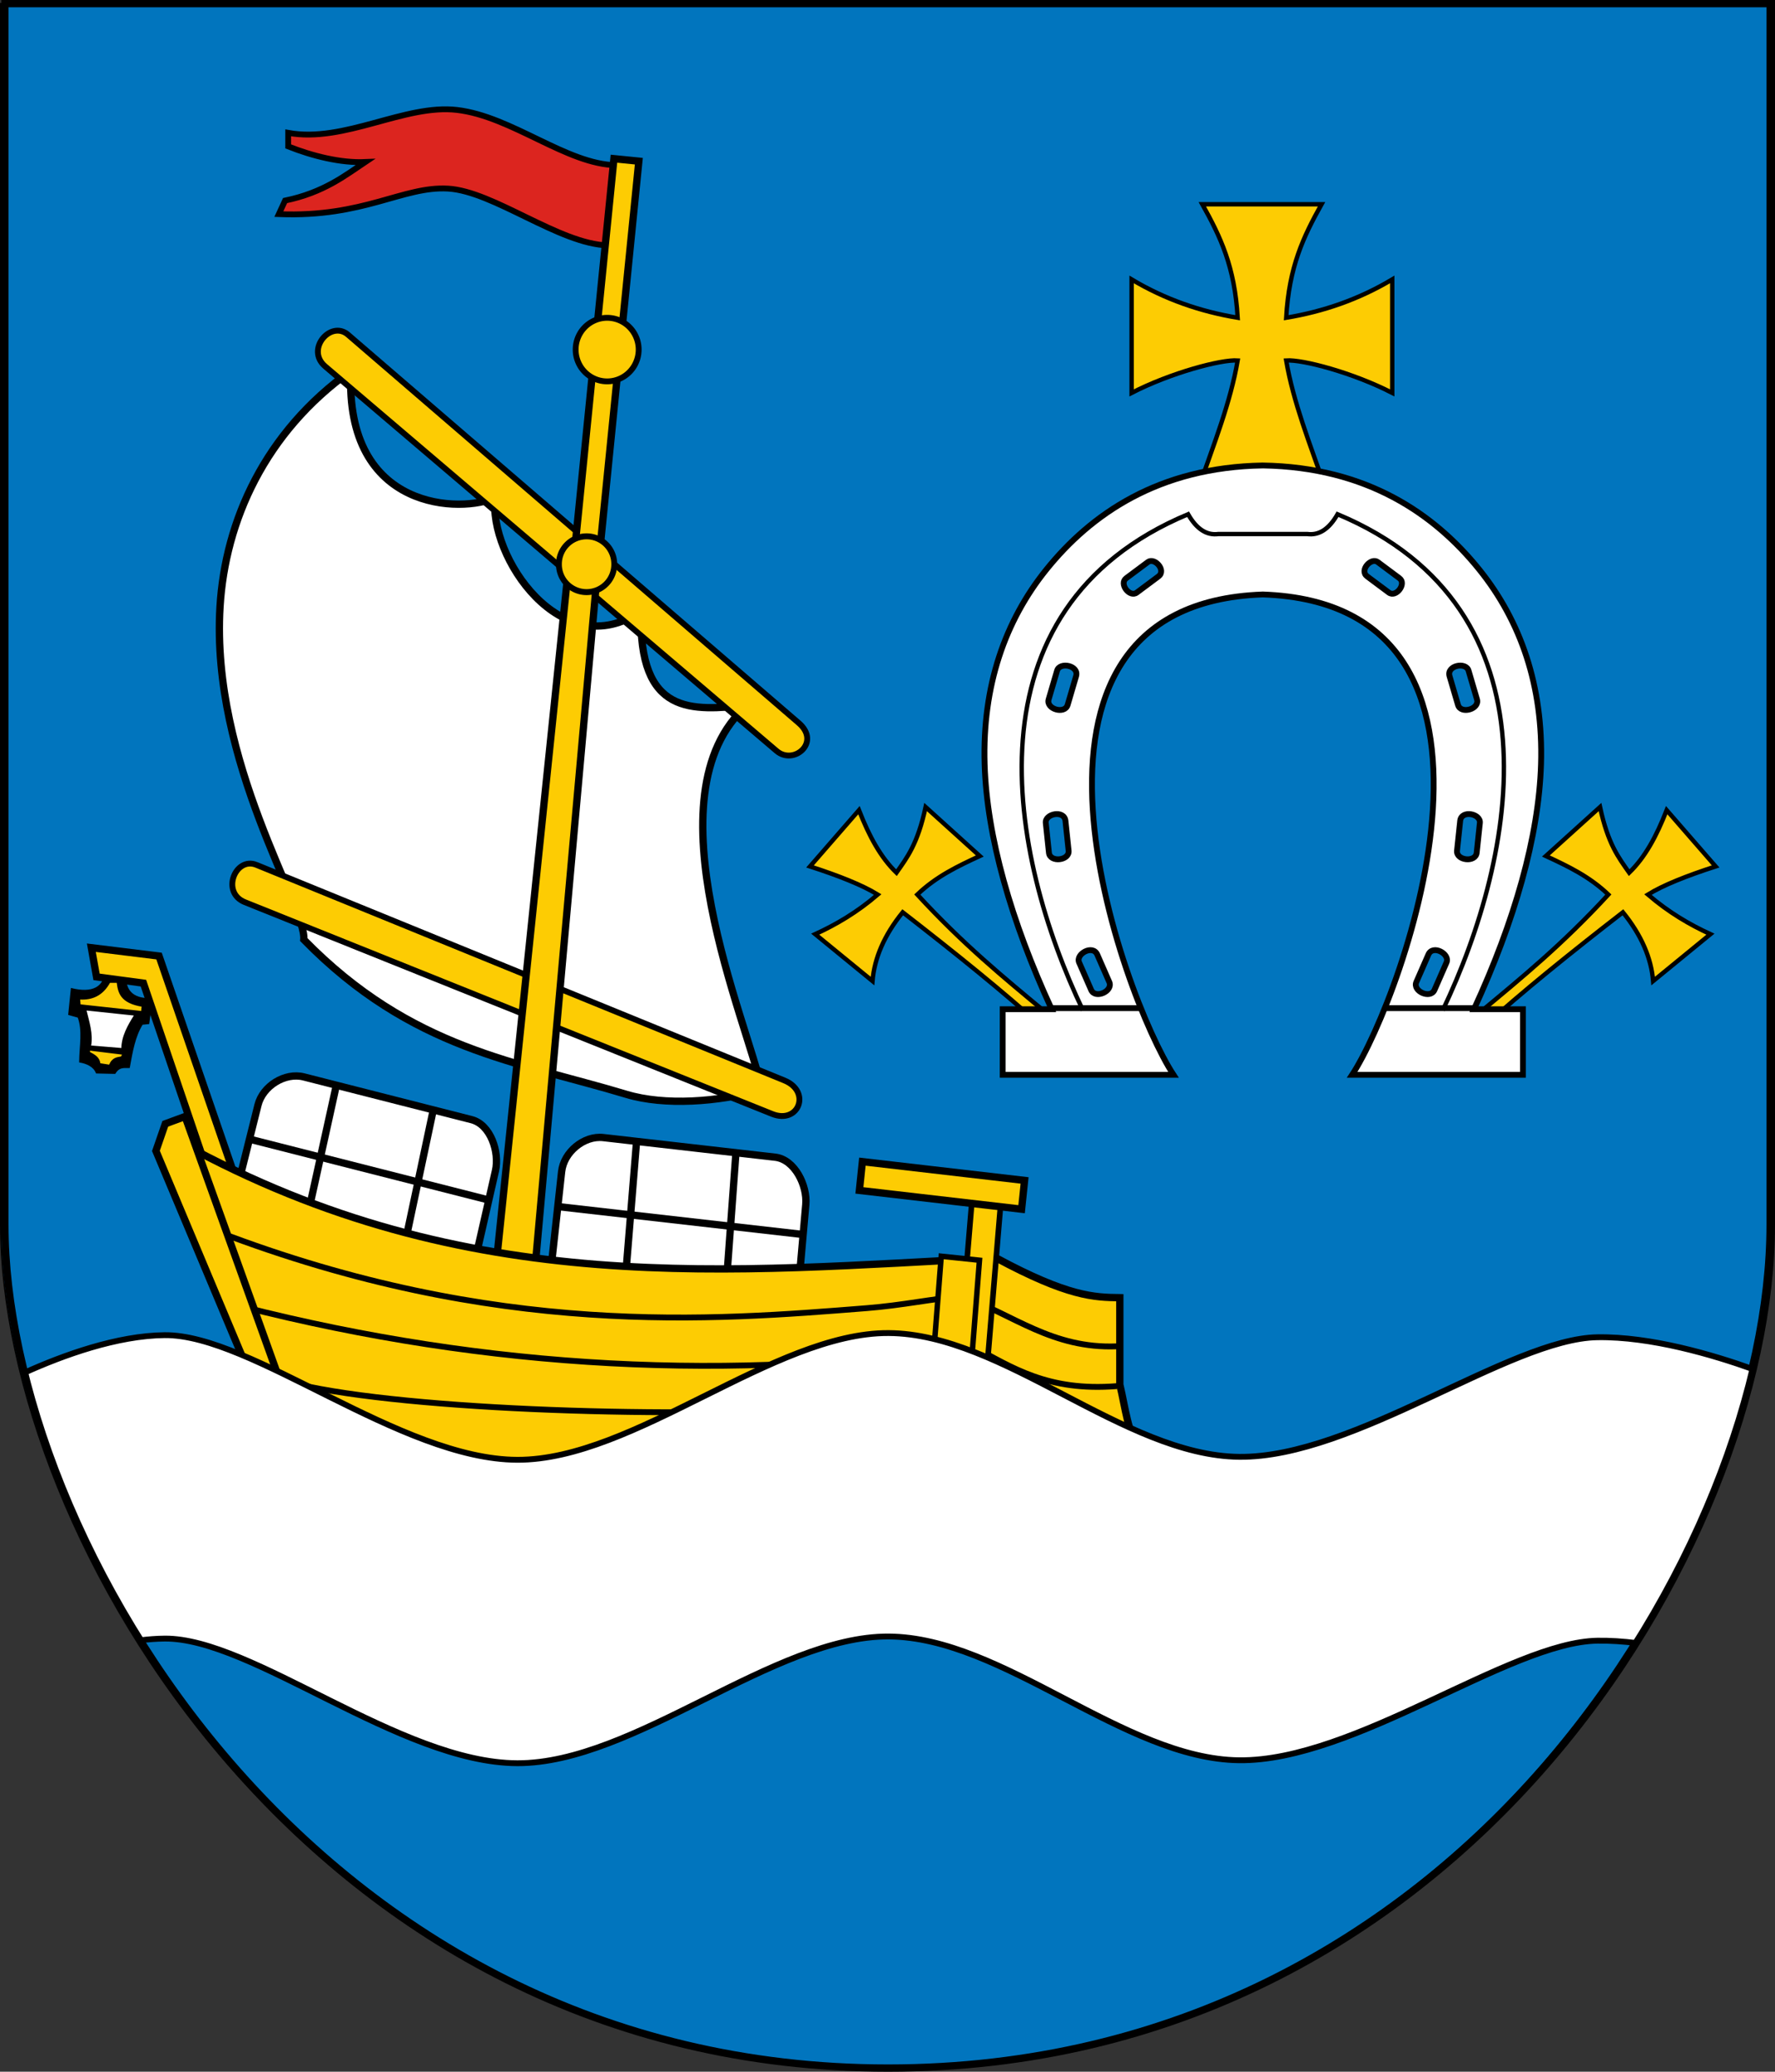
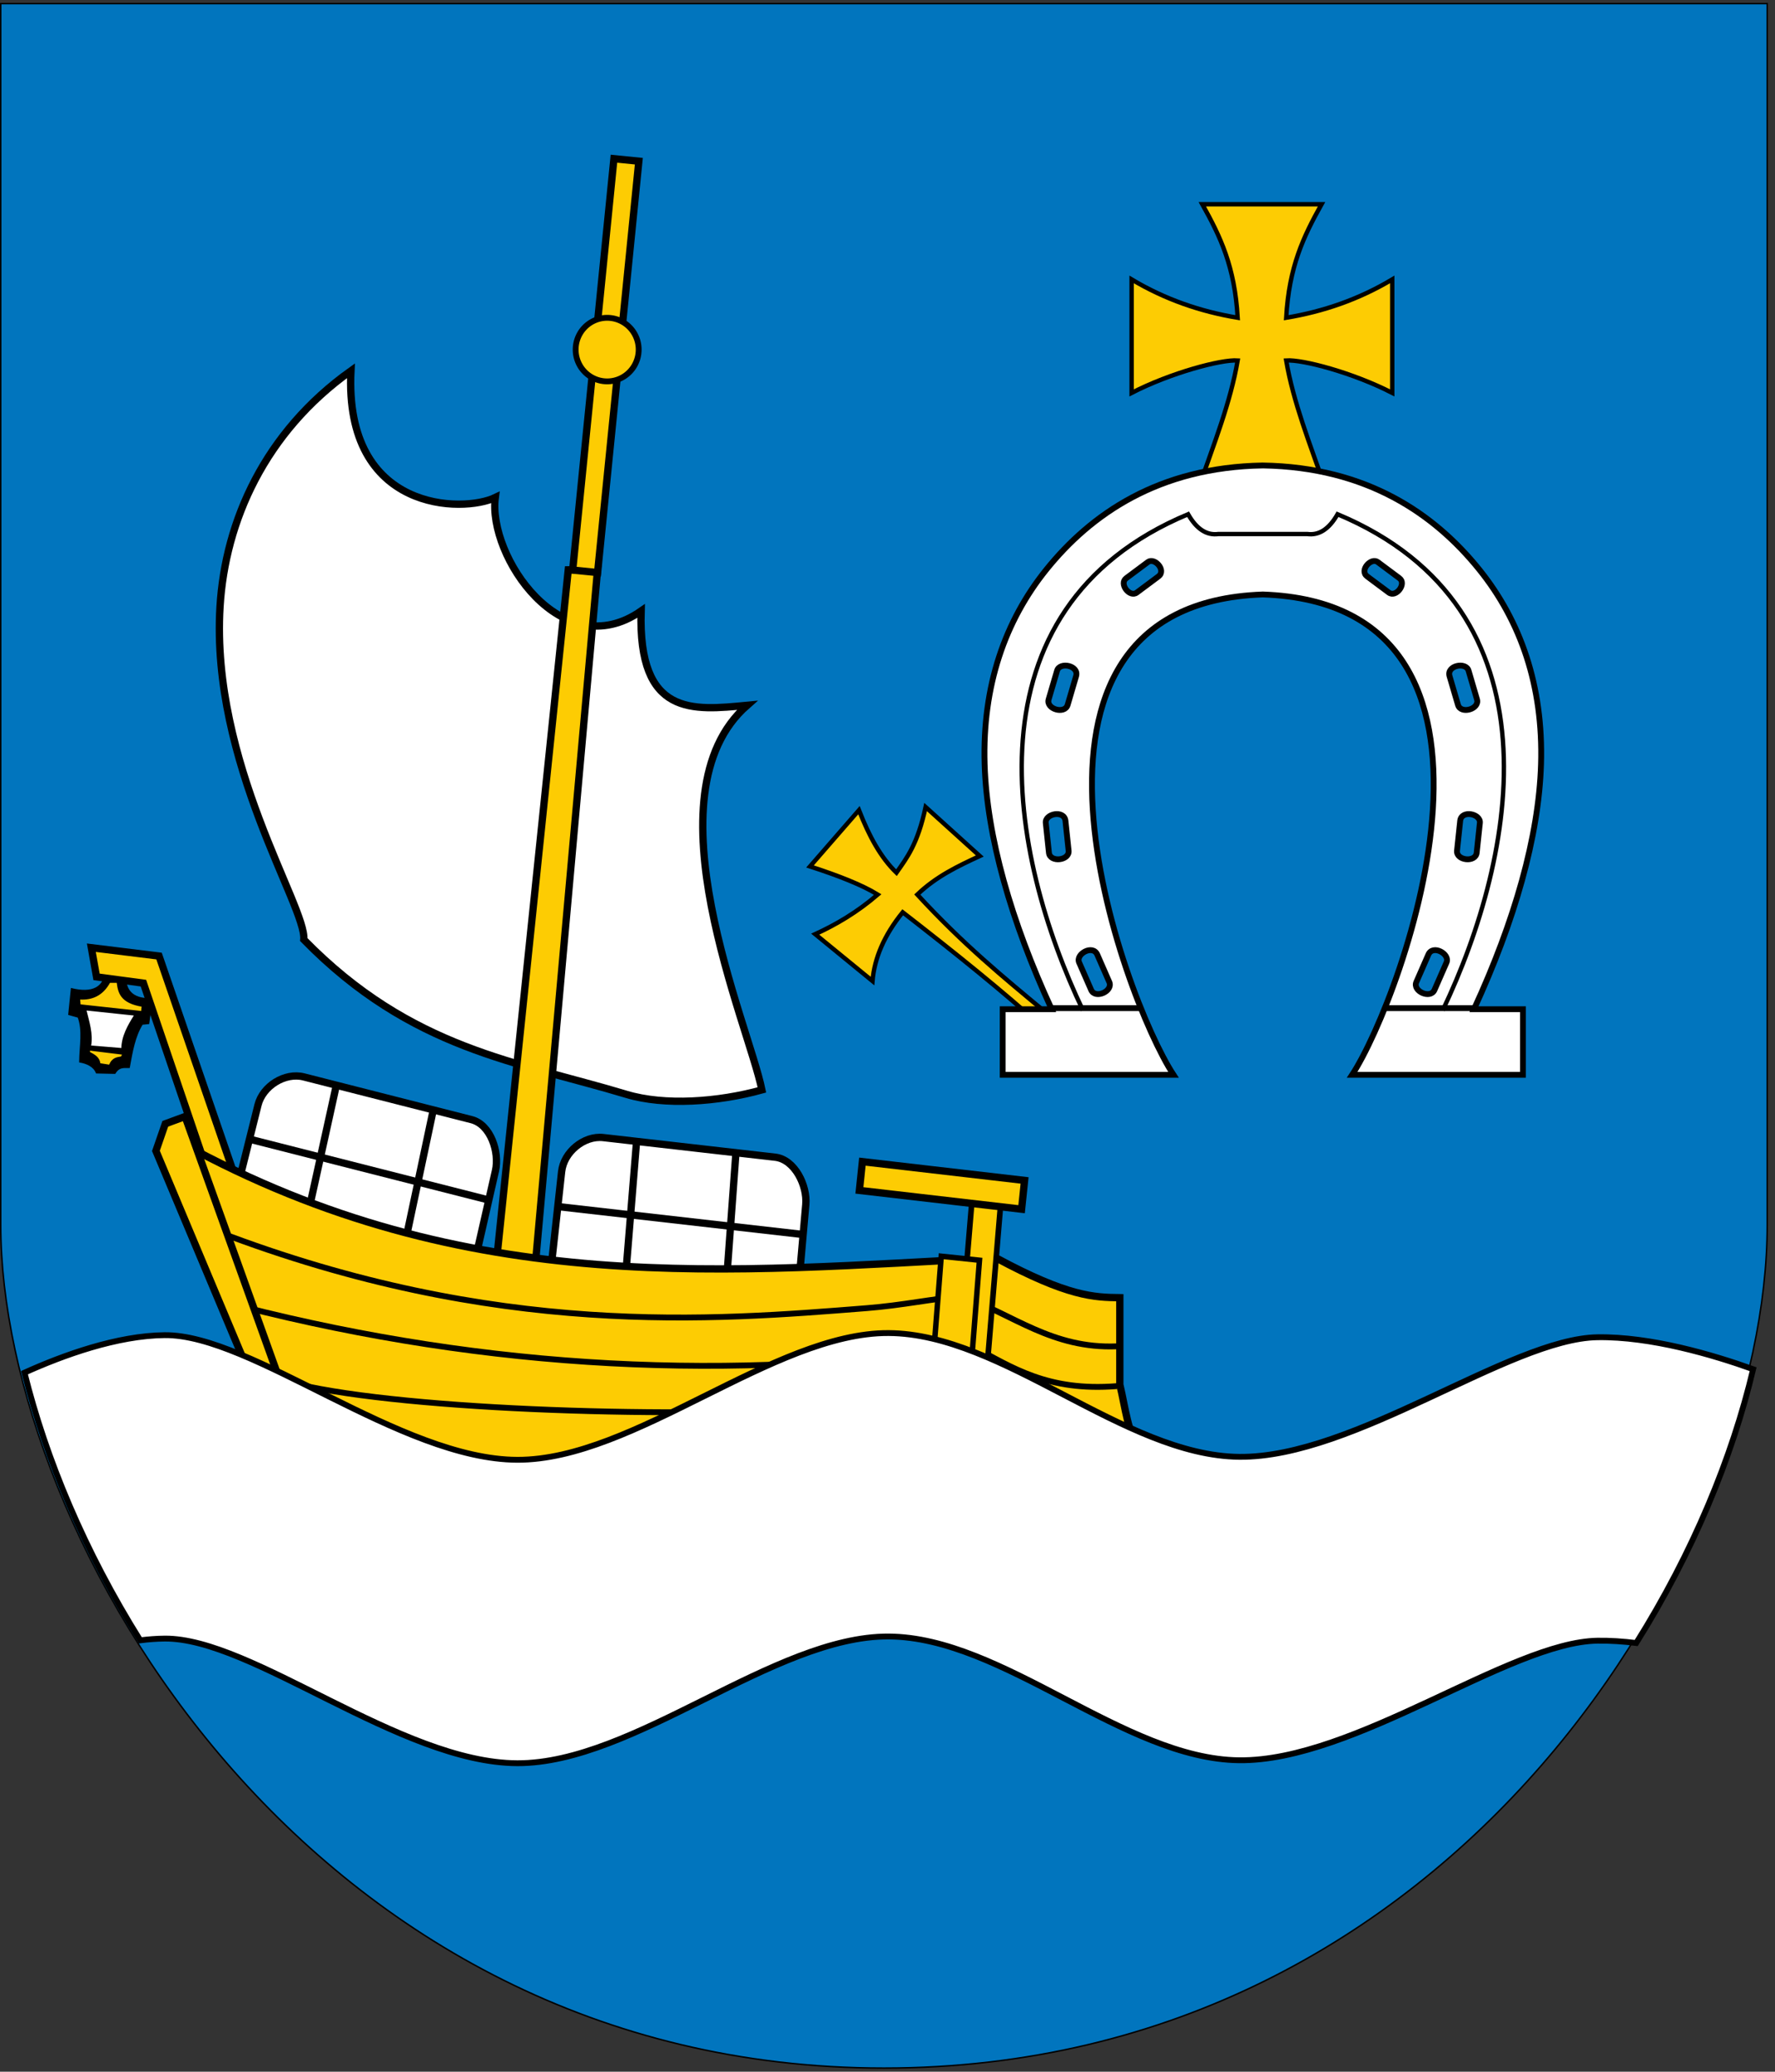
<svg xmlns="http://www.w3.org/2000/svg" xmlns:ns1="http://sodipodi.sourceforge.net/DTD/sodipodi-0.dtd" xmlns:ns2="http://www.inkscape.org/namespaces/inkscape" version="1.0" width="1217.286" height="1420.143" id="svg2" ns1:docname="POL_gmina_Jarosław_COA.svg" ns2:version="1.1.2 (b8e25be833, 2022-02-05)">
  <rect width="100%" height="100%" fill="#333333" stroke="none" />
  <defs id="defs4" />
  <g transform="translate(237.643,130.138)" id="layer2" style="display:inline">
    <path d="M -237.143,-127.638 H 974.286 v 837.143 c 0,217.16 -210.82,577.954 -605.714,578 -394.897,0.046 -605.714,-365.705 -605.714,-578 z" id="rect3450" style="display:inline;fill:#0175be;fill-opacity:1;fill-rule:evenodd;stroke:#000000;stroke-width:1;stroke-linecap:round;stroke-linejoin:miter;stroke-miterlimit:4;stroke-dasharray:none;stroke-opacity:1" />
    <path d="m 584.878,202.824 h 85.797 c -9.967,-28.621 -21.378,-57.242 -26.264,-85.863 11.263,-0.792 45.831,8.396 72.731,22.223 V 61.403 c -22.845,13.649 -47.193,22.04 -72.731,26.264 2.004,-35.043 11.768,-55.416 24.244,-77.782 H 586.899 C 599.375,32.25 609.138,52.624 611.142,87.667 585.604,83.443 561.257,75.052 538.411,61.403 v 77.782 c 26.9,-13.827 61.468,-23.015 72.731,-22.223 -4.886,28.621 -16.297,57.242 -26.264,85.863 z" id="path3400" style="fill:#fdcc03;fill-opacity:1;fill-rule:evenodd;stroke:#000000;stroke-width:3;stroke-linecap:butt;stroke-linejoin:miter;stroke-miterlimit:4;stroke-dasharray:none;stroke-opacity:1" />
    <path d="m 478.571,563.076 c -27.881,-23.168 -55.564,-45.739 -87.143,-80 13.055,-12.502 27.94,-19.513 42.857,-26.429 l -37.143,-33.571 c -5.457,25.392 -12.674,34.562 -20,45 -10.835,-10.473 -18.657,-24.829 -25.714,-42.857 l -33.571,38.571 c 19.803,6.399 36.111,12.883 46.429,19.286 C 350,495.333 335.714,503.658 321.429,510.219 l 39.286,32.143 c 1.301,-15.714 7.985,-31.429 20.714,-47.143 36.242,28.068 69.673,55.012 96.429,79.286" id="path3409" style="fill:#fdcc03;fill-opacity:1;fill-rule:evenodd;stroke:#000000;stroke-width:3;stroke-linecap:butt;stroke-linejoin:miter;stroke-miterlimit:4;stroke-dasharray:none;stroke-opacity:1" />
-     <path d="m 778.214,563.076 c 27.881,-23.168 55.564,-45.739 87.143,-80 -13.055,-12.502 -27.94,-19.513 -42.857,-26.429 l 37.143,-33.571 c 5.457,25.392 12.674,34.562 20,45 10.835,-10.473 18.657,-24.829 25.714,-42.857 l 33.571,38.571 c -19.803,6.399 -36.111,12.883 -46.429,19.286 14.286,12.256 28.571,20.582 42.857,27.143 l -39.286,32.143 c -1.301,-15.714 -7.985,-31.429 -20.714,-47.143 -36.242,28.068 -69.673,55.012 -96.429,79.286" id="path3426" style="fill:#fdcc03;fill-opacity:1;fill-rule:evenodd;stroke:#000000;stroke-width:3;stroke-linecap:butt;stroke-linejoin:miter;stroke-miterlimit:4;stroke-dasharray:none;stroke-opacity:1" />
    <path d="m 741.936,524.19 -8.255,18.843 c -2.75,6.278 9.632,11.835 12.431,5.446 l 8.255,-18.843 c 2.566,-5.858 -9.361,-12.453 -12.431,-5.446 z m 21.81,-91.667 -2.17,20.457 c -0.723,6.816 12.76,8.368 13.496,1.431 l 2.17,-20.457 c 0.675,-6.36 -12.689,-9.039 -13.496,-1.431 z m -7.293,-99.16 5.799,19.737 c 1.932,6.576 14.987,2.867 13.021,-3.826 l -5.799,-19.737 c -1.803,-6.136 -15.178,-3.515 -13.021,3.826 z M 556.848,264.975 541.983,276.052 c -4.953,3.691 -12.348,-6.052 -7.307,-9.808 l 14.866,-11.077 c 4.622,-3.444 12.836,5.689 7.307,9.808 z m -56.516,68.388 -5.799,19.737 c -1.932,6.576 -14.987,2.867 -13.021,-3.826 l 5.799,-19.737 c 1.803,-6.136 15.178,-3.515 13.021,3.826 z m -7.293,99.16 2.17,20.457 c 0.723,6.816 -12.76,8.368 -13.496,1.431 l -2.17,-20.457 c -0.675,-6.36 12.689,-9.039 13.496,-1.431 z m 21.81,91.667 8.255,18.843 c 2.75,6.278 -9.632,11.835 -12.431,5.446 l -8.255,-18.843 c -2.566,-5.858 9.361,-12.453 12.431,-5.446 z M 628.393,188.934 c 71.388,1.157 117.816,33.288 148.53,71.457 28.232,35.086 43.895,79.643 42.257,133.367 -1.516,49.7 -18.148,107.451 -45.965,167.891 h 33.571 v 45 H 689.643 c 34.801,-53.258 133.281,-322.55 -61.25,-329.286 -194.531,6.736 -96.051,276.028 -61.25,329.286 H 450 v -45 h 33.571 c -27.817,-60.44 -44.449,-118.19 -45.965,-167.891 -1.639,-53.723 14.024,-98.281 42.257,-133.367 30.713,-38.169 77.142,-70.3 148.53,-71.457 z m 71.544,76.041 14.866,11.077 c 4.953,3.691 12.348,-6.052 7.307,-9.808 l -14.866,-11.077 c -4.622,-3.444 -12.836,5.689 -7.307,9.808 z" id="path3432" style="fill:#ffffff;fill-opacity:1;fill-rule:evenodd;stroke:#000000;stroke-width:4;stroke-linecap:round;stroke-linejoin:miter;stroke-miterlimit:4;stroke-opacity:1" />
    <path d="m 3.03,124.032 c -59.152,42.154 -86.238,103.18 -89.774,161.632 -6.489,107.273 59.434,205.979 57.449,228.287 74.029,75.673 146.5,83.531 221.223,106.066 26.251,7.917 62.734,5.304 92.934,-3.03 -9.078,-44.884 -79.899,-202.448 -10.102,-263.65 -37.233,3.563 -74.894,7.953 -72.731,-64.65 C 147.766,326.497 96.849,251.099 102.025,210.905 80.212,221.462 -1.73,221.483 3.03,124.032 Z" id="path2524" style="fill:#ffffff;fill-rule:evenodd;stroke:#000000;stroke-width:5;stroke-linecap:butt;stroke-linejoin:miter;stroke-miterlimit:4;stroke-dasharray:none;stroke-opacity:1" />
-     <path d="M 1.01,99.283 310.117,365.458 c 15.436,13.292 -3.442,29.165 -15.152,19.193 L -14.647,121.002 C -28.339,109.342 -10.774,89.135 1.01,99.283 Z" id="path3340" style="fill:#fdcc03;fill-opacity:1;fill-rule:evenodd;stroke:#000000;stroke-width:4;stroke-linecap:butt;stroke-linejoin:miter;stroke-miterlimit:4;stroke-dasharray:none;stroke-opacity:1" />
-     <path d="M -61.761,462.735 300.192,610.46 c 18.747,7.651 9.822,30.275 -8.268,23.013 L -69.706,488.303 c -16.689,-6.7 -6.454,-31.445 7.944,-25.568 z" id="path3342" style="fill:#fdcc03;fill-opacity:1;fill-rule:evenodd;stroke:#000000;stroke-width:4;stroke-linecap:butt;stroke-linejoin:miter;stroke-miterlimit:4;stroke-dasharray:none;stroke-opacity:1" />
    <path d="m 177.231,244.056 19.987,-2.312 5.131,498.107 -27.023,3.015 z" transform="rotate(5.71)" id="rect3338" style="fill:#fdcc03;fill-opacity:1;fill-rule:evenodd;stroke:#000000;stroke-width:5;stroke-linecap:round;stroke-linejoin:miter;stroke-miterlimit:4;stroke-opacity:1" />
-     <path d="m 185,-16.924 -5.714,55 C 145.847,37.211 100.908,0.951 69.643,-0.852 38.734,-2.635 12.024,19.02 -46.429,16.648 l 4.286,-9.286 c 26.522,-5.484 41.294,-17.283 55,-26.429 C -3.81,-18.297 -23.333,-23.151 -40,-29.781 V -39.066 C -1.529,-32.013 39.937,-58.943 75.714,-54.781 113.473,-50.388 151.069,-17.332 185,-16.924 Z" id="path3344" style="fill:#dc251f;fill-opacity:1;fill-rule:evenodd;stroke:#000000;stroke-width:4;stroke-linecap:butt;stroke-linejoin:miter;stroke-miterlimit:4;stroke-dasharray:none;stroke-opacity:1" />
    <path d="m -78.571,698.791 17.857,-71.429 c 3.27,-13.082 18.551,-22.565 31.429,-19.286 l 115,29.286 c 13.157,3.351 19.309,22.35 16.429,35 l -16.429,72.143 z" id="path3355" style="fill:#ffffff;fill-rule:evenodd;stroke:#000000;stroke-width:5;stroke-linecap:butt;stroke-linejoin:miter;stroke-miterlimit:4;stroke-dasharray:none;stroke-opacity:1" />
    <path d="m -7.143,614.505 -20,90.714 66.429,20.714 20,-94.286" id="path3357" style="fill:none;fill-rule:evenodd;stroke:#000000;stroke-width:5;stroke-linecap:butt;stroke-linejoin:miter;stroke-miterlimit:4;stroke-dasharray:none;stroke-opacity:1" />
    <path d="M -65.714,650.934 97.143,692.362" id="path3359" style="fill:none;fill-rule:evenodd;stroke:#000000;stroke-width:5;stroke-linecap:butt;stroke-linejoin:miter;stroke-miterlimit:4;stroke-dasharray:none;stroke-opacity:1" />
    <path d="m 139.49,746.206 8.024,-73.188 c 1.47,-13.404 15.326,-24.869 28.529,-23.362 l 117.906,13.449 c 13.49,1.539 22.157,19.531 21.015,32.454 l -6.512,73.703 z" id="path3361" style="fill:#ffffff;fill-rule:evenodd;stroke:#000000;stroke-width:5;stroke-linecap:butt;stroke-linejoin:miter;stroke-miterlimit:4;stroke-dasharray:none;stroke-opacity:1" />
    <path d="m 198.852,653.027 -7.537,92.587 68.621,11.532 7.053,-96.125" id="path3363" style="fill:none;fill-rule:evenodd;stroke:#000000;stroke-width:5;stroke-linecap:butt;stroke-linejoin:miter;stroke-miterlimit:4;stroke-dasharray:none;stroke-opacity:1" />
    <path d="m 145.75,697.049 166.966,19.002" id="path3365" style="fill:none;fill-rule:evenodd;stroke:#000000;stroke-width:5;stroke-linecap:butt;stroke-linejoin:miter;stroke-miterlimit:4;stroke-dasharray:none;stroke-opacity:1" />
    <path d="m -171.429,605.219 12.513,0.29 c 2.613,-4.16 5.13,-4.145 9.817,-4.029 2.009,-11.013 3.708,-21.11 8.936,-29.649 l 4.398,-0.456 2.272,-16.842 c -14.035,0.657 -19.949,-6.45 -17.63,-20.081 L -165,533.791 c -0.32,13.823 -9.919,17.248 -23.571,13.929 l -1.786,17.5 6.429,1.786 c 3.505,9.379 1.197,19.52 1.071,30.714 4.624,0.779 9.656,2.918 11.429,7.5 z" id="path3373" style="fill:#000000;fill-rule:evenodd;stroke:#000000;stroke-width:1px;stroke-linecap:butt;stroke-linejoin:miter;stroke-opacity:1" />
    <path d="M -76.429,676.648 -128.571,525.219 -175,519.505 l 3.571,20 32.143,4.286 46.429,136.429 z" id="path3367" style="fill:#fdcc03;fill-opacity:1;fill-rule:evenodd;stroke:#000000;stroke-width:5;stroke-linecap:butt;stroke-linejoin:miter;stroke-miterlimit:4;stroke-dasharray:none;stroke-opacity:1" />
    <path d="m -162.5,543.076 h 5.357 c 0.888,7.085 2.265,14.007 17.143,16.429 l -0.357,3.929 -42.5,-4.643 -0.357,-4.286 c 8.673,0.612 15.847,-2.526 20.714,-11.429 z" id="path3378" style="fill:#fdcc03;fill-opacity:1;fill-rule:evenodd;stroke:#000000;stroke-width:1px;stroke-linecap:butt;stroke-linejoin:miter;stroke-opacity:1" />
    <path d="m -145,565.576 -33.929,-3.571 c 2.015,8.333 4.824,16.667 3.214,25 l 21.786,1.786 c 0.026,-8.328 4.208,-15.825 8.929,-23.214 z" id="path3380" style="fill:#ffffff;fill-rule:evenodd;stroke:#000000;stroke-width:1px;stroke-linecap:butt;stroke-linejoin:miter;stroke-opacity:1" />
    <path d="m -153.214,592.362 -23.214,-2.857 v 1.786 c 3.215,1.785 6.689,3.311 7.143,7.857 l 6.786,1.071 c 2.087,-5.161 5.211,-5.134 8.214,-5.714 z" id="path3382" style="fill:#fdcc03;fill-opacity:1;fill-rule:evenodd;stroke:#000000;stroke-width:1px;stroke-linecap:butt;stroke-linejoin:miter;stroke-opacity:1" />
    <path d="m -113.137,653.352 c 197.136,108.25 377.084,87.584 558.614,78.792 49.225,26.542 67.211,27.052 84.853,27.274 v 59.599 c 3.842,15.925 5.354,33.015 14.142,46.467 L 95.964,918.012 -47.477,851.342 Z" id="path3384" style="fill:#fdcc03;fill-opacity:1;fill-rule:evenodd;stroke:#000000;stroke-width:5;stroke-linecap:butt;stroke-linejoin:miter;stroke-miterlimit:4;stroke-dasharray:none;stroke-opacity:1" />
    <path d="m -88.893,713.961 c 191.97,73.489 340.318,60.954 445.392,52.642 25.17,-1.991 45.662,-6.53 65.745,-8.195 34.66,12.492 61.852,36.185 106.066,34.345" id="path3394" style="fill:none;fill-rule:evenodd;stroke:#000000;stroke-width:4;stroke-linecap:butt;stroke-linejoin:miter;stroke-miterlimit:4;stroke-dasharray:none;stroke-opacity:1" />
    <path d="m 528.31,820.027 c -47.726,3.795 -72.005,-12.925 -98.995,-27.274 -164.353,24.147 -331.296,15.92 -501.036,-27.274" id="path3396" style="fill:none;fill-rule:evenodd;stroke:#000000;stroke-width:4;stroke-linecap:butt;stroke-linejoin:miter;stroke-miterlimit:4;stroke-dasharray:none;stroke-opacity:1" />
    <path d="m -40.406,816.997 c 69.364,18.825 255.905,25.201 366.685,18.183" id="path3398" style="fill:none;fill-rule:evenodd;stroke:#000000;stroke-width:4;stroke-linecap:butt;stroke-linejoin:miter;stroke-miterlimit:4;stroke-dasharray:none;stroke-opacity:1" />
    <path d="M 544.286,560.934 H 482.857" id="path3411" style="fill:none;fill-rule:evenodd;stroke:#000000;stroke-width:4;stroke-linecap:butt;stroke-linejoin:miter;stroke-miterlimit:4;stroke-dasharray:none;stroke-opacity:1" />
    <path d="m 712.5,560.934 h 61.429" id="path3428" style="fill:none;fill-rule:evenodd;stroke:#000000;stroke-width:4;stroke-linecap:butt;stroke-linejoin:miter;stroke-miterlimit:4;stroke-dasharray:none;stroke-opacity:1" />
    <path d="m 751.786,562.362 c 50.715,-106.154 83.245,-275.035 -72.143,-340 -5.925,10.401 -12.885,14.597 -20.714,13.571 h -61.071 c -7.83,1.026 -14.789,-3.171 -20.714,-13.571 -155.388,64.965 -122.858,233.846 -72.143,340" id="path3413" style="fill:none;fill-rule:evenodd;stroke:#000000;stroke-width:3;stroke-linecap:butt;stroke-linejoin:miter;stroke-miterlimit:4;stroke-dasharray:none;stroke-opacity:1" />
    <path d="m 180.352,-39.493 h 17.173 l -0.091,283.41 h -17.173 z" transform="rotate(5.71)" id="rect3464" style="fill:#fdcc03;fill-opacity:1;fill-rule:evenodd;stroke:#000000;stroke-width:5;stroke-linecap:round;stroke-linejoin:miter;stroke-miterlimit:4;stroke-opacity:1" />
    <rect width="112.011" height="19.817" x="-768.698" y="485.147" transform="matrix(0.083,-0.997,0.997,0.072,0,0)" id="rect3388" style="opacity:1;fill:#fdcc03;fill-opacity:1;fill-rule:evenodd;stroke:#000000;stroke-width:3.84;stroke-linecap:round;stroke-linejoin:miter;stroke-miterlimit:4;stroke-dasharray:none;stroke-opacity:1" />
    <rect width="26.36" height="69.886" x="463.585" y="684.835" transform="matrix(0.995,0.104,-0.078,0.997,0,0)" id="rect3392" style="opacity:1;fill:#fdcc03;fill-opacity:1;fill-rule:evenodd;stroke:#000000;stroke-width:3.736;stroke-linecap:round;stroke-linejoin:miter;stroke-miterlimit:4;stroke-dasharray:none;stroke-opacity:1" />
    <rect width="112.011" height="19.817" x="421.297" y="620.804" transform="matrix(0.993,0.115,-0.104,0.995,0,0)" id="rect3386" style="opacity:1;fill:#fdcc03;fill-opacity:1;fill-rule:evenodd;stroke:#000000;stroke-width:5;stroke-linecap:round;stroke-linejoin:miter;stroke-miterlimit:4;stroke-dasharray:none;stroke-opacity:1" />
    <path d="m 200.357,109.505 a 21.607,21.786 0 1 1 -43.214,0 21.607,21.786 0 1 1 43.214,0 z" id="path3349" style="opacity:1;fill:#fdcc03;fill-opacity:1;fill-rule:evenodd;stroke:#000000;stroke-width:4;stroke-linecap:round;stroke-linejoin:miter;stroke-miterlimit:4;stroke-dasharray:none;stroke-opacity:1" />
-     <path d="m 184.643,262.362 a 18.929,18.571 0 1 1 -37.857,0 18.929,18.571 0 1 1 37.857,0 z" transform="matrix(1.002,0,0,1.022,-1.414,-11.499)" id="path3351" style="opacity:1;fill:#fdcc03;fill-opacity:1;fill-rule:evenodd;stroke:#000000;stroke-width:4;stroke-linecap:round;stroke-linejoin:miter;stroke-miterlimit:4;stroke-dasharray:none;stroke-opacity:1" />
+     <path d="m 184.643,262.362 z" transform="matrix(1.002,0,0,1.022,-1.414,-11.499)" id="path3351" style="opacity:1;fill:#fdcc03;fill-opacity:1;fill-rule:evenodd;stroke:#000000;stroke-width:4;stroke-linecap:round;stroke-linejoin:miter;stroke-miterlimit:4;stroke-dasharray:none;stroke-opacity:1" />
    <path d="m -44.286,820.219 -66.429,-185 -13.571,5 -6.429,18.571 69.286,165 z" id="path3369" style="fill:#fdcc03;fill-opacity:1;fill-rule:evenodd;stroke:#000000;stroke-width:5;stroke-linecap:butt;stroke-linejoin:miter;stroke-miterlimit:4;stroke-dasharray:none;stroke-opacity:1" />
    <path d="m 371.75,783.656 c -78.588,-0.409 -174.444,87.072 -254.562,86.875 -80.119,-0.197 -182.159,-86.078 -241.969,-85.438 -32.565,0.349 -69.313,13.655 -96.062,25.719 14.66,59.083 41.257,122.631 79.406,183.469 5.626,-0.72 11.2,-1.129 16.656,-1.188 59.81,-0.641 161.85,85.24 241.969,85.437 80.119,0.197 175.975,-87.284 254.562,-86.875 78.588,0.409 161.344,83.965 240.406,84.844 79.062,0.879 185.658,-81.064 245.75,-81.969 8.621,-0.13 17.558,0.476 26.562,1.594 38.901,-61.975 65.761,-127.007 80.188,-187.688 -27.635,-9.903 -70.105,-22.458 -106.75,-21.906 C 797.815,787.436 691.219,869.379 612.156,868.5 533.094,867.621 450.338,784.066 371.75,783.656 Z" id="path3453" style="display:inline;fill:#ffffff;fill-rule:evenodd;stroke:#000000;stroke-width:4;stroke-linecap:butt;stroke-linejoin:miter;stroke-miterlimit:4;stroke-dasharray:none;stroke-opacity:1" />
-     <path d="M -234.286,-127.638 H 977.143 v 837.143 c 0,217.16 -210.82,577.954 -605.714,578 -394.897,0.046 -605.714,-365.705 -605.714,-578 z" id="path3461" style="display:inline;fill:none;fill-opacity:1;fill-rule:evenodd;stroke:#000000;stroke-width:5;stroke-linecap:round;stroke-linejoin:miter;stroke-miterlimit:4;stroke-dasharray:none;stroke-opacity:1" />
  </g>
</svg>